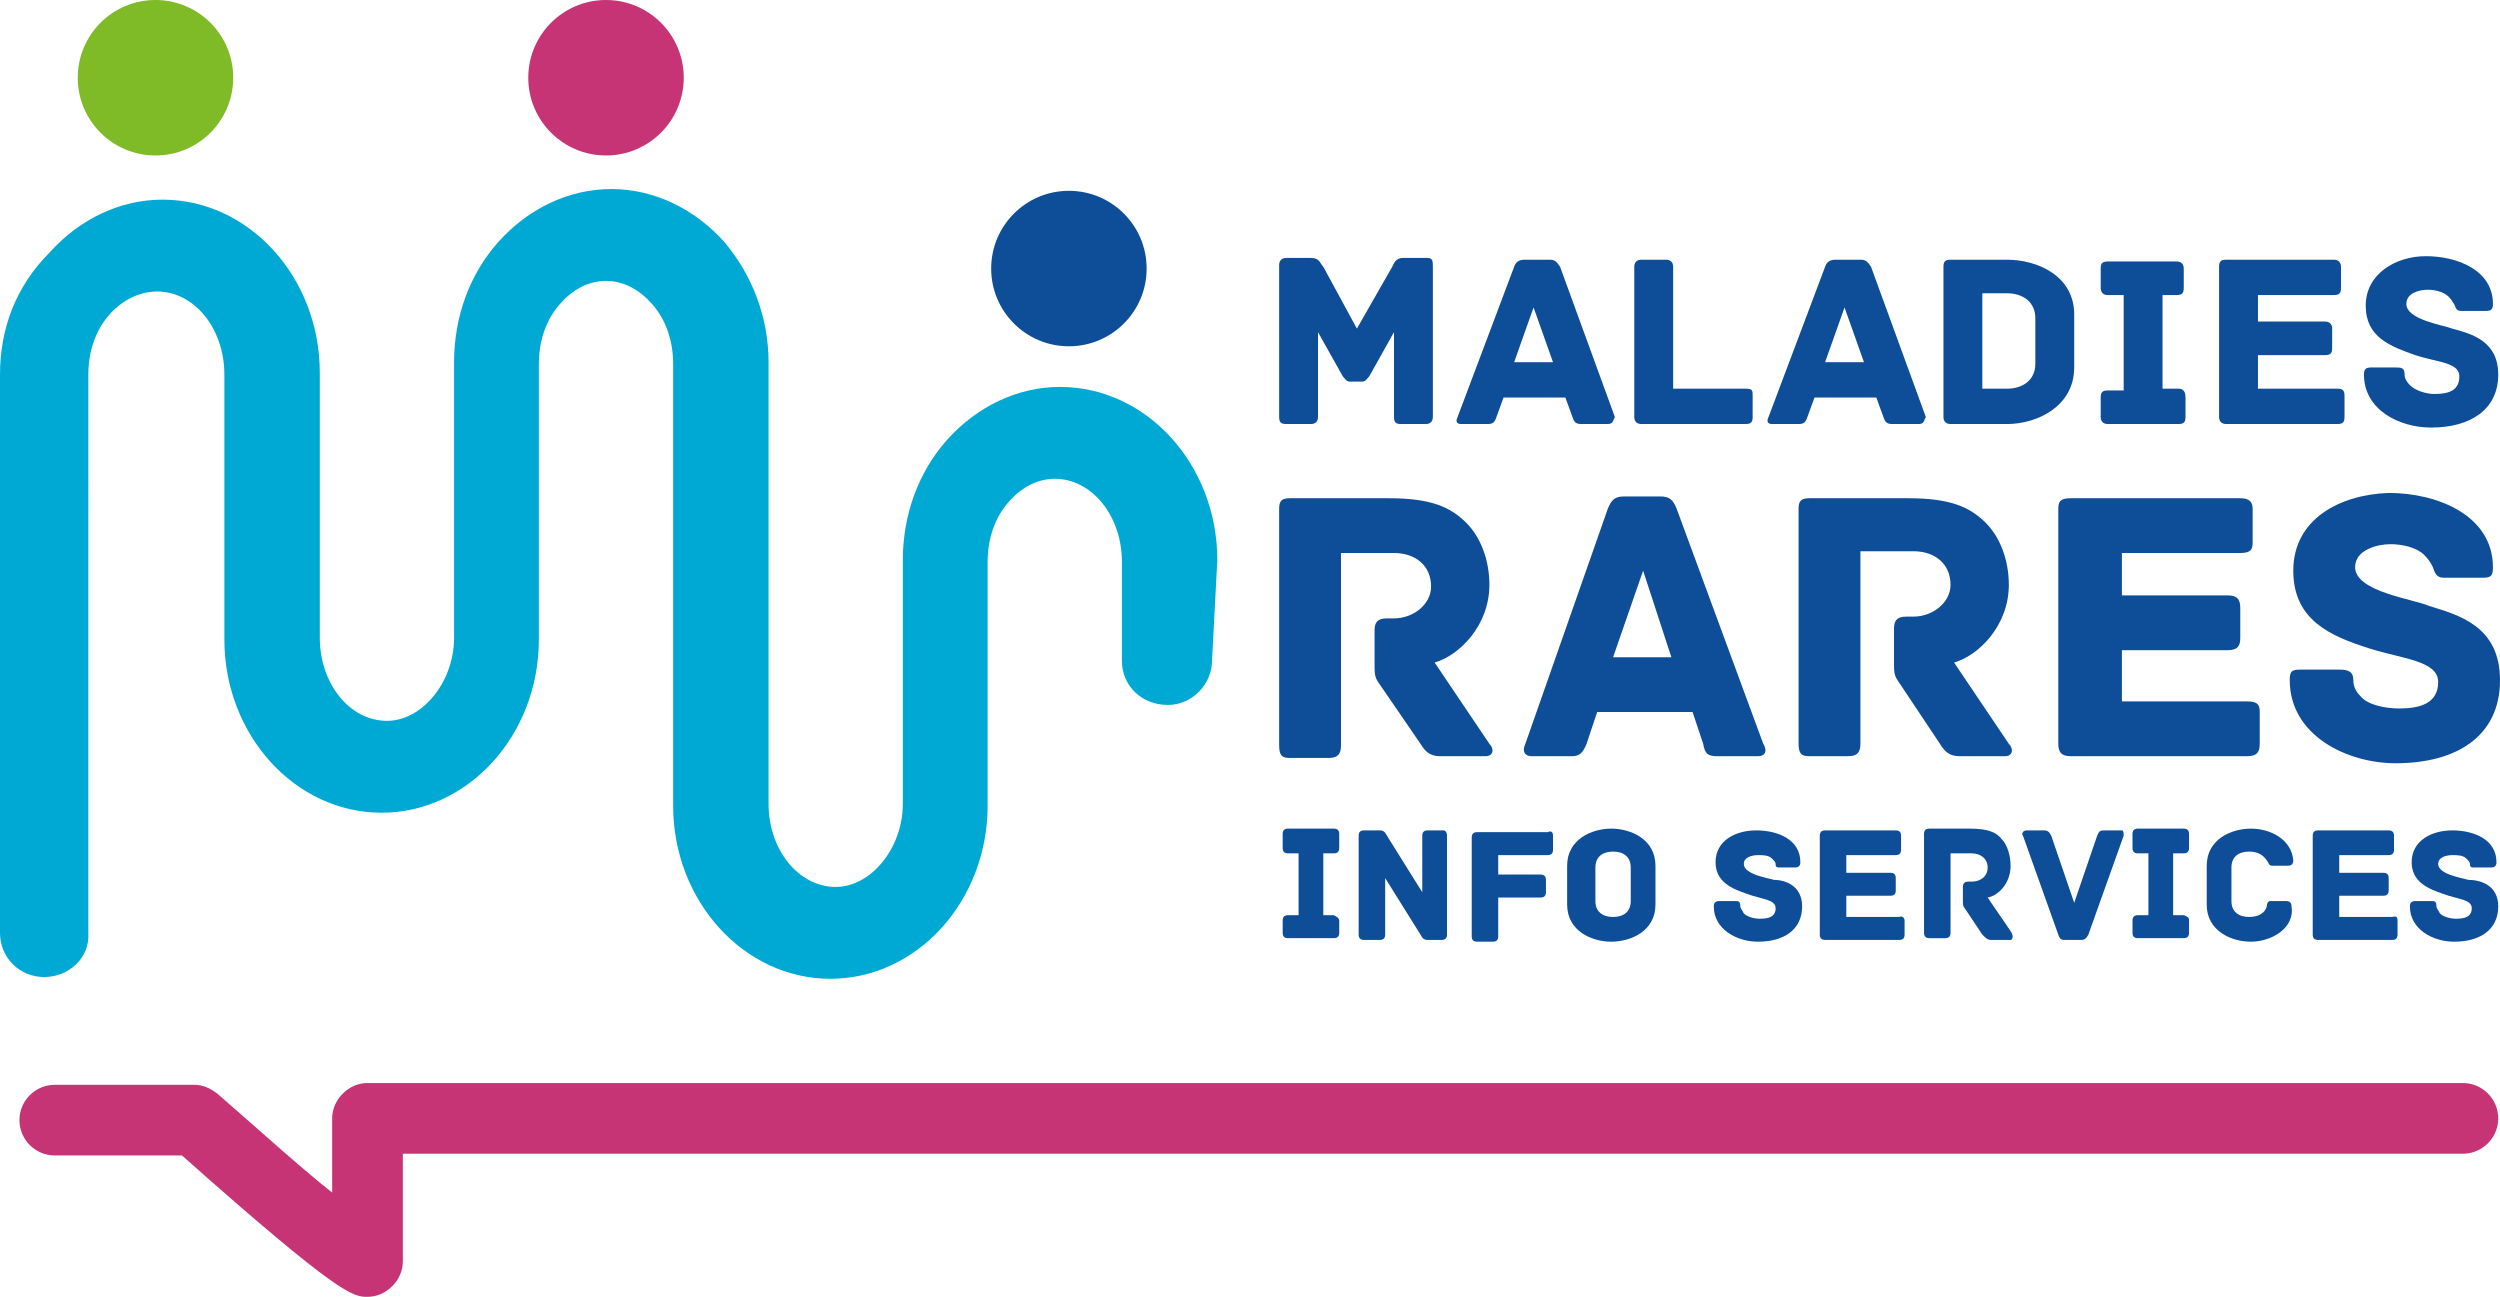
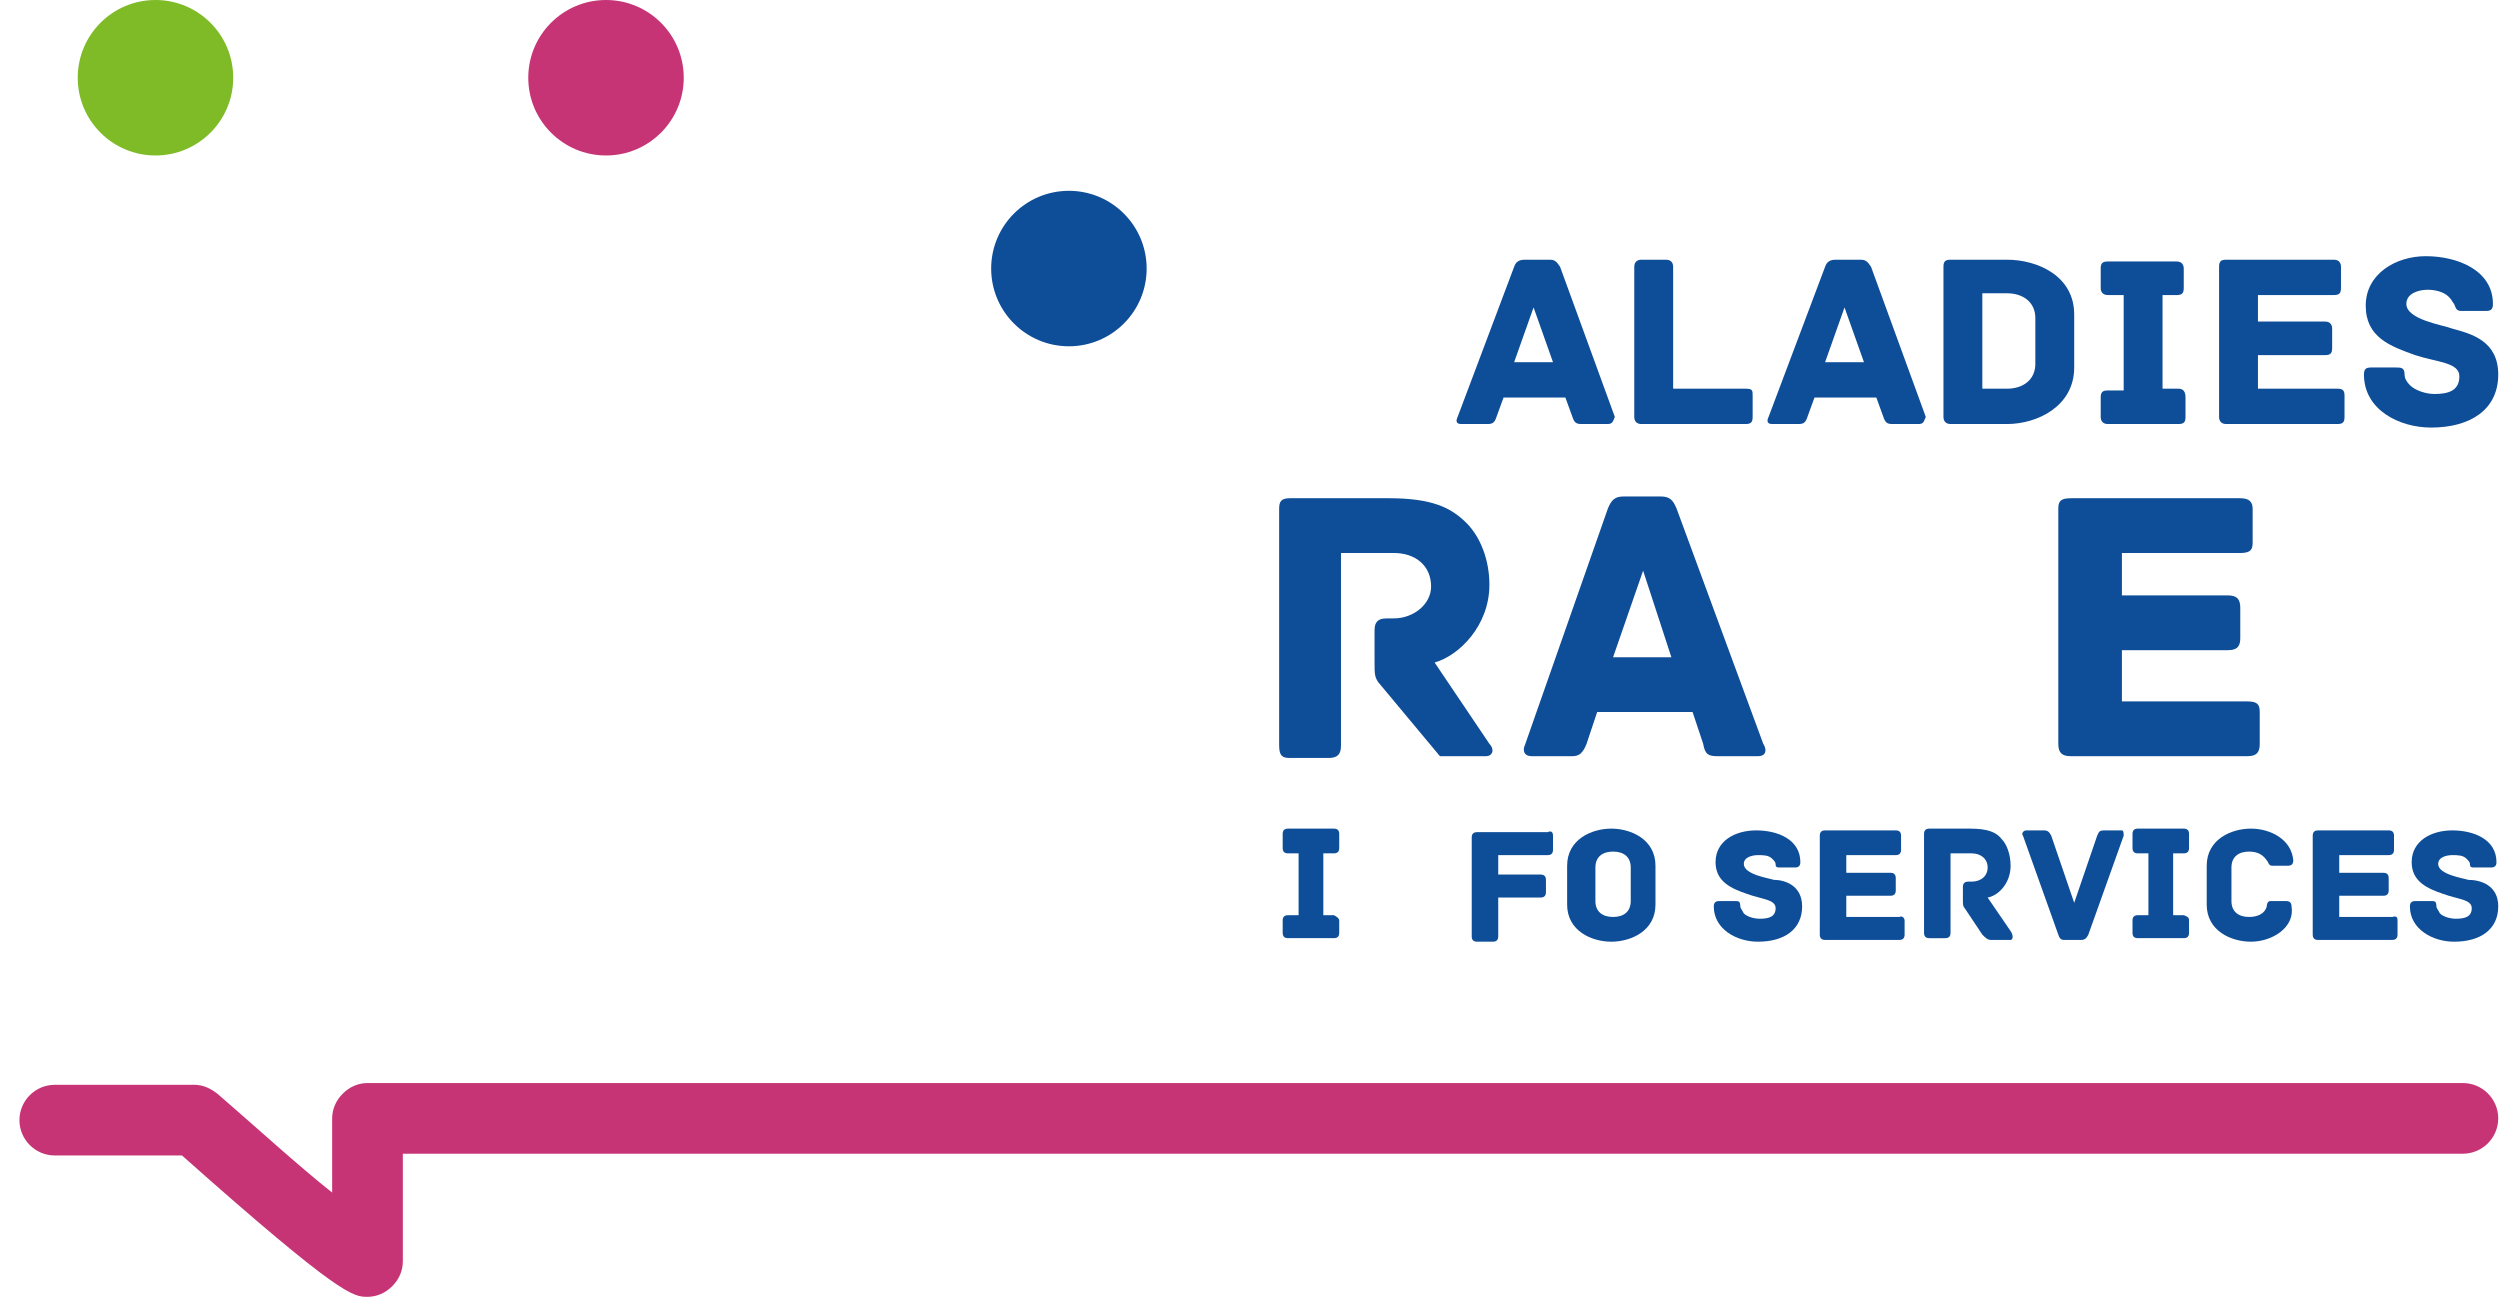
<svg xmlns="http://www.w3.org/2000/svg" version="1.1" id="Calque_1" x="0px" y="0px" viewBox="0 0 141.5 73.4" style="enable-background:new 0 0 141.5 73.4;" xml:space="preserve">
  <style type="text/css">
	.st0{fill:#0E4D98;}
	.st1{fill:#00A9D4;}
	.st2{fill:#7FBA27;}
	.st3{fill:#C63476;}
</style>
  <g>
    <g>
-       <path class="st0" d="M81.1,15.1v8.5c0,0.3-0.2,0.4-0.4,0.4h-1.4c-0.3,0-0.4-0.1-0.4-0.4v-4.8l-1.4,2.5c-0.1,0.1-0.2,0.3-0.4,0.3    h-0.7c-0.2,0-0.3-0.2-0.4-0.3l-1.4-2.5v4.8c0,0.3-0.2,0.4-0.4,0.4h-1.4c-0.3,0-0.4-0.1-0.4-0.4V15c0-0.2,0.1-0.4,0.4-0.4h1.4    c0.5,0,0.5,0.3,0.7,0.5l1.9,3.5l2-3.5c0.1-0.2,0.2-0.5,0.6-0.5h1.4C81.1,14.6,81.1,14.8,81.1,15.1z" />
      <path class="st0" d="M91,24h-1.5c-0.3,0-0.4-0.1-0.5-0.4l-0.4-1.1h-3.5l-0.4,1.1c-0.1,0.3-0.2,0.4-0.5,0.4h-1.5    c-0.3,0-0.3-0.2-0.2-0.4l3.2-8.5c0.1-0.3,0.3-0.4,0.6-0.4h1.4c0.3,0,0.4,0.1,0.6,0.4l3.1,8.5C91.3,23.8,91.3,24,91,24z M87.9,20.5    l-1.1-3.1l-1.1,3.1H87.9z" />
      <path class="st0" d="M99.2,22.4v1.2c0,0.3-0.1,0.4-0.4,0.4h-5.9c-0.3,0-0.4-0.2-0.4-0.4v-8.5c0-0.3,0.2-0.4,0.4-0.4h1.4    c0.2,0,0.4,0.1,0.4,0.4V22h4.1C99.2,22,99.2,22.1,99.2,22.4z" />
      <path class="st0" d="M108.6,24h-1.5c-0.3,0-0.4-0.1-0.5-0.4l-0.4-1.1h-3.5l-0.4,1.1c-0.1,0.3-0.2,0.4-0.5,0.4h-1.5    c-0.3,0-0.3-0.2-0.2-0.4l3.2-8.5c0.1-0.3,0.3-0.4,0.6-0.4h1.4c0.3,0,0.4,0.1,0.6,0.4l3.1,8.5C108.9,23.8,108.9,24,108.6,24z     M105.5,20.5l-1.1-3.1l-1.1,3.1H105.5z" />
      <path class="st0" d="M117.4,17.8v3c0,2.2-2.1,3.2-3.8,3.2h-3.2c-0.3,0-0.4-0.2-0.4-0.4v-8.5c0-0.3,0.1-0.4,0.4-0.4h3.2    C115.3,14.7,117.4,15.6,117.4,17.8z M115.2,18c0-0.9-0.7-1.4-1.6-1.4h-1.4V22h1.4c0.9,0,1.6-0.5,1.6-1.4V18z" />
      <path class="st0" d="M123.7,22.5v1.1c0,0.3-0.1,0.4-0.4,0.4h-4c-0.3,0-0.4-0.2-0.4-0.4v-1.1c0-0.3,0.1-0.4,0.4-0.4h0.9v-5.4h-0.9    c-0.3,0-0.4-0.2-0.4-0.4v-1.1c0-0.3,0.1-0.4,0.4-0.4h3.9c0.3,0,0.4,0.2,0.4,0.4v1.1c0,0.3-0.1,0.4-0.4,0.4h-0.8V22h0.9    C123.6,22,123.7,22.2,123.7,22.5z" />
      <path class="st0" d="M132.7,22.4v1.2c0,0.3-0.1,0.4-0.4,0.4H126c-0.3,0-0.4-0.2-0.4-0.4v-8.5c0-0.3,0.1-0.4,0.4-0.4h6.1    c0.3,0,0.4,0.2,0.4,0.4v1.2c0,0.3-0.1,0.4-0.4,0.4h-4.3v1.5h3.8c0.3,0,0.4,0.2,0.4,0.4v1.1c0,0.3-0.1,0.4-0.4,0.4h-3.8V22h4.5    C132.6,22,132.7,22.1,132.7,22.4z" />
      <path class="st0" d="M141.4,21.2c0,2-1.6,3-3.8,3c-1.8,0-3.8-1-3.8-3c0-0.3,0.1-0.4,0.4-0.4h1.4c0.3,0,0.5,0,0.5,0.4    c0,0.2,0.1,0.4,0.3,0.6c0.3,0.3,0.9,0.5,1.4,0.5c0.8,0,1.4-0.2,1.4-1s-1.3-0.8-2.5-1.2c-1.4-0.5-2.8-1-2.8-2.8s1.7-2.8,3.4-2.8    c1.8,0,3.8,0.8,3.8,2.7c0,0.3-0.1,0.4-0.4,0.4h-1.4c-0.3,0-0.3-0.2-0.4-0.4c-0.1-0.1-0.1-0.2-0.3-0.4c-0.3-0.3-0.8-0.4-1.2-0.4    c-0.5,0-1.2,0.2-1.2,0.8c0,0.9,2.1,1.2,2.6,1.4C139.9,18.9,141.4,19.3,141.4,21.2z" />
    </g>
    <g>
-       <path class="st0" d="M84.1,42.8h-2.6c-0.5,0-0.8-0.2-1.1-0.7L78,38.6c-0.2-0.3-0.2-0.5-0.2-1.1v-1.8c0-0.4,0.1-0.7,0.7-0.7h0.4    c1.1,0,2.1-0.8,2.1-1.8c0-1.2-0.9-1.9-2.1-1.9h-3v10.9c0,0.5-0.2,0.7-0.7,0.7H73c-0.4,0-0.6-0.1-0.6-0.7V28.8    c0-0.4,0.1-0.6,0.6-0.6h5.6c2.4,0,3.5,0.5,4.4,1.4c0.8,0.8,1.3,2.1,1.3,3.5c0,2.3-1.7,4-3.1,4.4l3.1,4.6    C84.6,42.4,84.5,42.8,84.1,42.8z" />
+       <path class="st0" d="M84.1,42.8h-2.6L78,38.6c-0.2-0.3-0.2-0.5-0.2-1.1v-1.8c0-0.4,0.1-0.7,0.7-0.7h0.4    c1.1,0,2.1-0.8,2.1-1.8c0-1.2-0.9-1.9-2.1-1.9h-3v10.9c0,0.5-0.2,0.7-0.7,0.7H73c-0.4,0-0.6-0.1-0.6-0.7V28.8    c0-0.4,0.1-0.6,0.6-0.6h5.6c2.4,0,3.5,0.5,4.4,1.4c0.8,0.8,1.3,2.1,1.3,3.5c0,2.3-1.7,4-3.1,4.4l3.1,4.6    C84.6,42.4,84.5,42.8,84.1,42.8z" />
      <path class="st0" d="M99.5,42.8h-2.3c-0.5,0-0.7-0.1-0.8-0.7l-0.6-1.8h-5.4l-0.6,1.8c-0.2,0.5-0.4,0.7-0.8,0.7h-2.3    c-0.5,0-0.5-0.4-0.4-0.6L91,28.8c0.2-0.5,0.4-0.7,0.9-0.7H94c0.5,0,0.7,0.2,0.9,0.7l4.9,13.3C100,42.4,100,42.8,99.5,42.8z     M94.6,37.2L93,32.3l-1.7,4.9H94.6z" />
-       <path class="st0" d="M113.5,42.8h-2.6c-0.5,0-0.8-0.2-1.1-0.7l-2.4-3.6c-0.2-0.3-0.2-0.5-0.2-1.1v-1.8c0-0.4,0.1-0.7,0.7-0.7h0.4    c1.1,0,2.1-0.8,2.1-1.8c0-1.2-0.9-1.9-2.1-1.9h-3v10.9c0,0.5-0.2,0.7-0.7,0.7h-2.2c-0.4,0-0.6-0.1-0.6-0.7V28.8    c0-0.4,0.1-0.6,0.6-0.6h5.6c2.4,0,3.5,0.5,4.4,1.4c0.8,0.8,1.3,2.1,1.3,3.5c0,2.3-1.7,4-3.1,4.4l3.1,4.6    C114,42.4,113.9,42.8,113.5,42.8z" />
      <path class="st0" d="M127.9,40.3v1.8c0,0.4-0.1,0.7-0.7,0.7h-10c-0.5,0-0.7-0.2-0.7-0.7V28.8c0-0.4,0.1-0.6,0.7-0.6h9.6    c0.5,0,0.7,0.2,0.7,0.6v1.9c0,0.4-0.1,0.6-0.7,0.6h-6.7v2.4h6c0.5,0,0.7,0.2,0.7,0.7v1.7c0,0.4-0.1,0.7-0.7,0.7h-6v2.9h7.1    C127.8,39.7,127.9,39.9,127.9,40.3z" />
-       <path class="st0" d="M141.5,38.5c0,3.2-2.5,4.7-5.9,4.7c-2.8,0-6-1.6-6-4.7c0-0.5,0.1-0.6,0.6-0.6h2.2c0.5,0,0.8,0.1,0.8,0.6    c0,0.3,0.1,0.6,0.4,0.9c0.4,0.5,1.4,0.7,2.2,0.7c1.2,0,2.2-0.3,2.2-1.5s-2-1.3-3.9-1.9c-2.2-0.7-4.3-1.6-4.3-4.4    c0-2.9,2.6-4.3,5.4-4.4c2.8,0,5.9,1.3,5.9,4.2c0,0.5-0.1,0.6-0.6,0.6h-2.2c-0.4,0-0.5-0.3-0.6-0.6c-0.1-0.2-0.2-0.4-0.5-0.7    c-0.4-0.4-1.2-0.6-1.9-0.6s-2,0.3-2,1.3c0,1.4,3.3,1.8,4.2,2.2C139.1,34.8,141.5,35.4,141.5,38.5z" />
    </g>
    <g>
      <path class="st0" d="M75.8,52.1v0.7c0,0.2-0.1,0.3-0.3,0.3h-2.6c-0.2,0-0.3-0.1-0.3-0.3v-0.7c0-0.2,0.1-0.3,0.3-0.3h0.6v-3.5h-0.6    c-0.2,0-0.3-0.1-0.3-0.3v-0.8c0-0.2,0.1-0.3,0.3-0.3h2.6c0.2,0,0.3,0.1,0.3,0.3V48c0,0.2-0.1,0.3-0.3,0.3h-0.6v3.5h0.6    C75.7,51.9,75.8,52,75.8,52.1z" />
-       <path class="st0" d="M81.9,47.3v5.6c0,0.2-0.1,0.3-0.3,0.3h-0.8c-0.2,0-0.3-0.1-0.4-0.3l-2-3.2v3.2c0,0.2-0.1,0.3-0.3,0.3h-0.9    c-0.2,0-0.3-0.1-0.3-0.3v-5.6c0-0.2,0.1-0.3,0.3-0.3h0.9c0.2,0,0.3,0.1,0.4,0.3l2,3.2v-3.2c0-0.2,0.1-0.3,0.3-0.3h0.9    C81.8,47,81.9,47.1,81.9,47.3z" />
      <path class="st0" d="M87.9,47.3v0.8c0,0.2-0.1,0.3-0.3,0.3h-2.8v1.1h2.4c0.2,0,0.3,0.1,0.3,0.3v0.7c0,0.2-0.1,0.3-0.3,0.3h-2.4V53    c0,0.2-0.1,0.3-0.3,0.3h-0.9c-0.2,0-0.3-0.1-0.3-0.3v-5.6c0-0.2,0.1-0.3,0.3-0.3h4C87.8,47,87.9,47.1,87.9,47.3z" />
      <path class="st0" d="M93.7,51.2c0,1.5-1.4,2.1-2.5,2.1s-2.5-0.6-2.5-2.1V49c0-1.5,1.4-2.1,2.5-2.1s2.5,0.6,2.5,2.1V51.2z     M92.3,49.1c0-0.6-0.4-0.9-1-0.9s-1,0.3-1,0.9V51c0,0.6,0.4,0.9,1,0.9s1-0.3,1-0.9V49.1z" />
      <path class="st0" d="M102,51.3c0,1.3-1,2-2.5,2c-1.2,0-2.5-0.7-2.5-2c0-0.2,0.1-0.3,0.3-0.3h0.9c0.2,0,0.3,0,0.3,0.3    c0,0.1,0.1,0.2,0.2,0.4c0.2,0.2,0.6,0.3,0.9,0.3c0.5,0,0.9-0.1,0.9-0.6s-0.8-0.5-1.6-0.8c-0.9-0.3-1.8-0.7-1.8-1.8    c0-1.2,1.1-1.8,2.3-1.8c1.2,0,2.5,0.5,2.5,1.8c0,0.2-0.1,0.3-0.3,0.3h-0.9c-0.2,0-0.2-0.1-0.2-0.2c0-0.1-0.1-0.2-0.2-0.3    c-0.2-0.2-0.5-0.2-0.8-0.2s-0.8,0.1-0.8,0.5c0,0.6,1.4,0.8,1.7,0.9C101,49.8,102,50.1,102,51.3z" />
      <path class="st0" d="M107.8,52.1v0.8c0,0.2-0.1,0.3-0.3,0.3h-4.2c-0.2,0-0.3-0.1-0.3-0.3v-5.6c0-0.2,0.1-0.3,0.3-0.3h4    c0.2,0,0.3,0.1,0.3,0.3v0.8c0,0.2-0.1,0.3-0.3,0.3h-2.8v1h2.5c0.2,0,0.3,0.1,0.3,0.3v0.7c0,0.2-0.1,0.3-0.3,0.3h-2.5v1.2h3    C107.7,51.8,107.8,52,107.8,52.1z" />
      <path class="st0" d="M113.8,53.2h-1.1c-0.2,0-0.3-0.1-0.5-0.3l-1-1.5c-0.1-0.1-0.1-0.2-0.1-0.5v-0.7c0-0.2,0.1-0.3,0.3-0.3h0.2    c0.5,0,0.9-0.3,0.9-0.8s-0.4-0.8-0.9-0.8h-1.2v4.5c0,0.2-0.1,0.3-0.3,0.3h-0.9c-0.2,0-0.3-0.1-0.3-0.3v-5.6c0-0.2,0.1-0.3,0.3-0.3    h2.3c1,0,1.5,0.2,1.8,0.6c0.3,0.3,0.5,0.9,0.5,1.5c0,1-0.7,1.7-1.3,1.8l1.3,1.9C114,53,113.9,53.2,113.8,53.2z" />
      <path class="st0" d="M120.2,47.3l-2,5.6c-0.1,0.2-0.2,0.3-0.4,0.3h-0.9c-0.2,0-0.3,0-0.4-0.3l-2-5.6c-0.1-0.1,0-0.3,0.2-0.3h1    c0.2,0,0.3,0.1,0.4,0.3l1.3,3.8l1.3-3.8c0.1-0.2,0.1-0.3,0.4-0.3h1C120.2,47,120.2,47.2,120.2,47.3z" />
      <path class="st0" d="M123.9,52.1v0.7c0,0.2-0.1,0.3-0.3,0.3H121c-0.2,0-0.3-0.1-0.3-0.3v-0.7c0-0.2,0.1-0.3,0.3-0.3h0.6v-3.5H121    c-0.2,0-0.3-0.1-0.3-0.3v-0.8c0-0.2,0.1-0.3,0.3-0.3h2.6c0.2,0,0.3,0.1,0.3,0.3V48c0,0.2-0.1,0.3-0.3,0.3H123v3.5h0.6    C123.9,51.9,123.9,52,123.9,52.1z" />
      <path class="st0" d="M127.4,53.3c-1.1,0-2.5-0.6-2.5-2.1V49c0-1.5,1.4-2.1,2.5-2.1s2.3,0.6,2.4,1.8c0,0.2-0.1,0.3-0.3,0.3h-0.9    c-0.2,0-0.2-0.2-0.3-0.3c-0.2-0.3-0.5-0.5-1-0.5c-0.6,0-1,0.3-1,0.9V51c0,0.6,0.4,0.9,1,0.9c0.5,0,0.9-0.2,1-0.6    c0-0.2,0.1-0.3,0.2-0.3h0.9c0.2,0,0.3,0.1,0.3,0.3C129.9,52.5,128.6,53.3,127.4,53.3z" />
      <path class="st0" d="M135.7,52.1v0.8c0,0.2-0.1,0.3-0.3,0.3h-4.2c-0.2,0-0.3-0.1-0.3-0.3v-5.6c0-0.2,0.1-0.3,0.3-0.3h4    c0.2,0,0.3,0.1,0.3,0.3v0.8c0,0.2-0.1,0.3-0.3,0.3h-2.8v1h2.5c0.2,0,0.3,0.1,0.3,0.3v0.7c0,0.2-0.1,0.3-0.3,0.3h-2.5v1.2h3    C135.7,51.8,135.7,52,135.7,52.1z" />
      <path class="st0" d="M141.4,51.3c0,1.3-1,2-2.5,2c-1.2,0-2.5-0.7-2.5-2c0-0.2,0.1-0.3,0.3-0.3h0.9c0.2,0,0.3,0,0.3,0.3    c0,0.1,0.1,0.2,0.2,0.4c0.2,0.2,0.6,0.3,0.9,0.3c0.5,0,0.9-0.1,0.9-0.6s-0.8-0.5-1.6-0.8c-0.9-0.3-1.8-0.7-1.8-1.8    c0-1.2,1.1-1.8,2.3-1.8s2.5,0.5,2.5,1.8c0,0.2-0.1,0.3-0.3,0.3h-1c-0.2,0-0.2-0.1-0.2-0.2c0-0.1-0.1-0.2-0.2-0.3    c-0.2-0.2-0.5-0.2-0.8-0.2s-0.8,0.1-0.8,0.5c0,0.6,1.4,0.8,1.7,0.9C140.4,49.8,141.4,50.1,141.4,51.3z" />
    </g>
    <g>
-       <path class="st1" d="M68.9,31.7c0-5.4-4-9.8-8.9-9.8l0,0c-2.4,0-4.7,1.1-6.4,3c-1.6,1.8-2.5,4.2-2.5,6.8v1.8v0.1v11.9    c0,2.5-1.8,4.7-3.8,4.7l0,0c-2.1,0-3.8-2.1-3.8-4.7v-21c0,0,0,0,0-0.1v-3.9c0-2.5-0.9-4.9-2.5-6.8c-1.7-1.9-4-3-6.4-3l0,0    c-2.4,0-4.7,1.1-6.4,3c-1.6,1.8-2.5,4.2-2.5,6.8v6.6l0,0v9c0,2.5-1.8,4.7-3.8,4.7l0,0c-2.1,0-3.8-2.1-3.8-4.7V22.4v-0.1v-1.2    c0-5.4-4-9.8-8.9-9.8l0,0c-2.4,0-4.7,1.1-6.4,3C0.9,16.2,0,18.6,0,21.2v31.6c0,1.4,1.1,2.5,2.5,2.5l0,0c1.4,0,2.6-1.1,2.5-2.5    V21.2c0-1.3,0.4-2.5,1.2-3.4C7,16.9,8,16.5,8.9,16.5l0,0c2.1,0,3.8,2.1,3.8,4.7v11.2l0,0v3.8c0,5.4,4,9.8,8.9,9.8l0,0    c4.9,0,8.9-4.4,8.9-9.8v-6.6l0,0v-9c0-1.3,0.4-2.5,1.2-3.4c0.7-0.8,1.6-1.3,2.6-1.3l0,0c1,0,1.9,0.5,2.6,1.3    c0.8,0.9,1.2,2.1,1.2,3.4v6.8c0,0,0,0,0,0.1v18.1c0,5.4,4,9.8,8.9,9.8l0,0c4.9,0,8.9-4.4,8.9-9.8v-1.8v-0.1V31.8    c0-1.3,0.4-2.5,1.2-3.4c0.7-0.8,1.6-1.3,2.6-1.3l0,0c2.1,0,3.8,2.1,3.8,4.7v5.6c0,1.4,1.1,2.5,2.6,2.5l0,0c1.4,0,2.5-1.2,2.5-2.5    L68.9,31.7z" />
      <circle class="st2" cx="8.8" cy="4.4" r="4.4" />
      <circle class="st3" cx="34.3" cy="4.4" r="4.4" />
      <circle class="st0" cx="60.5" cy="15.2" r="4.4" />
    </g>
    <path class="st3" d="M20.8,73.4c-0.8,0-1.5,0-10.5-8H3.1c-1.1,0-2-0.9-2-2s0.9-2,2-2H11c0.5,0,0.9,0.2,1.3,0.5   c2.2,1.9,4.6,4.1,6.5,5.6v-4.2c0-0.5,0.2-1,0.6-1.4s0.9-0.6,1.4-0.6l0,0h118.6c1.1,0,2,0.9,2,2c0,1.1-0.9,2-2,2l0,0H22.8v6.1   c0,0.5-0.2,1-0.6,1.4C21.8,73.2,21.3,73.4,20.8,73.4z M21.5,69.7L21.5,69.7L21.5,69.7z" />
  </g>
</svg>